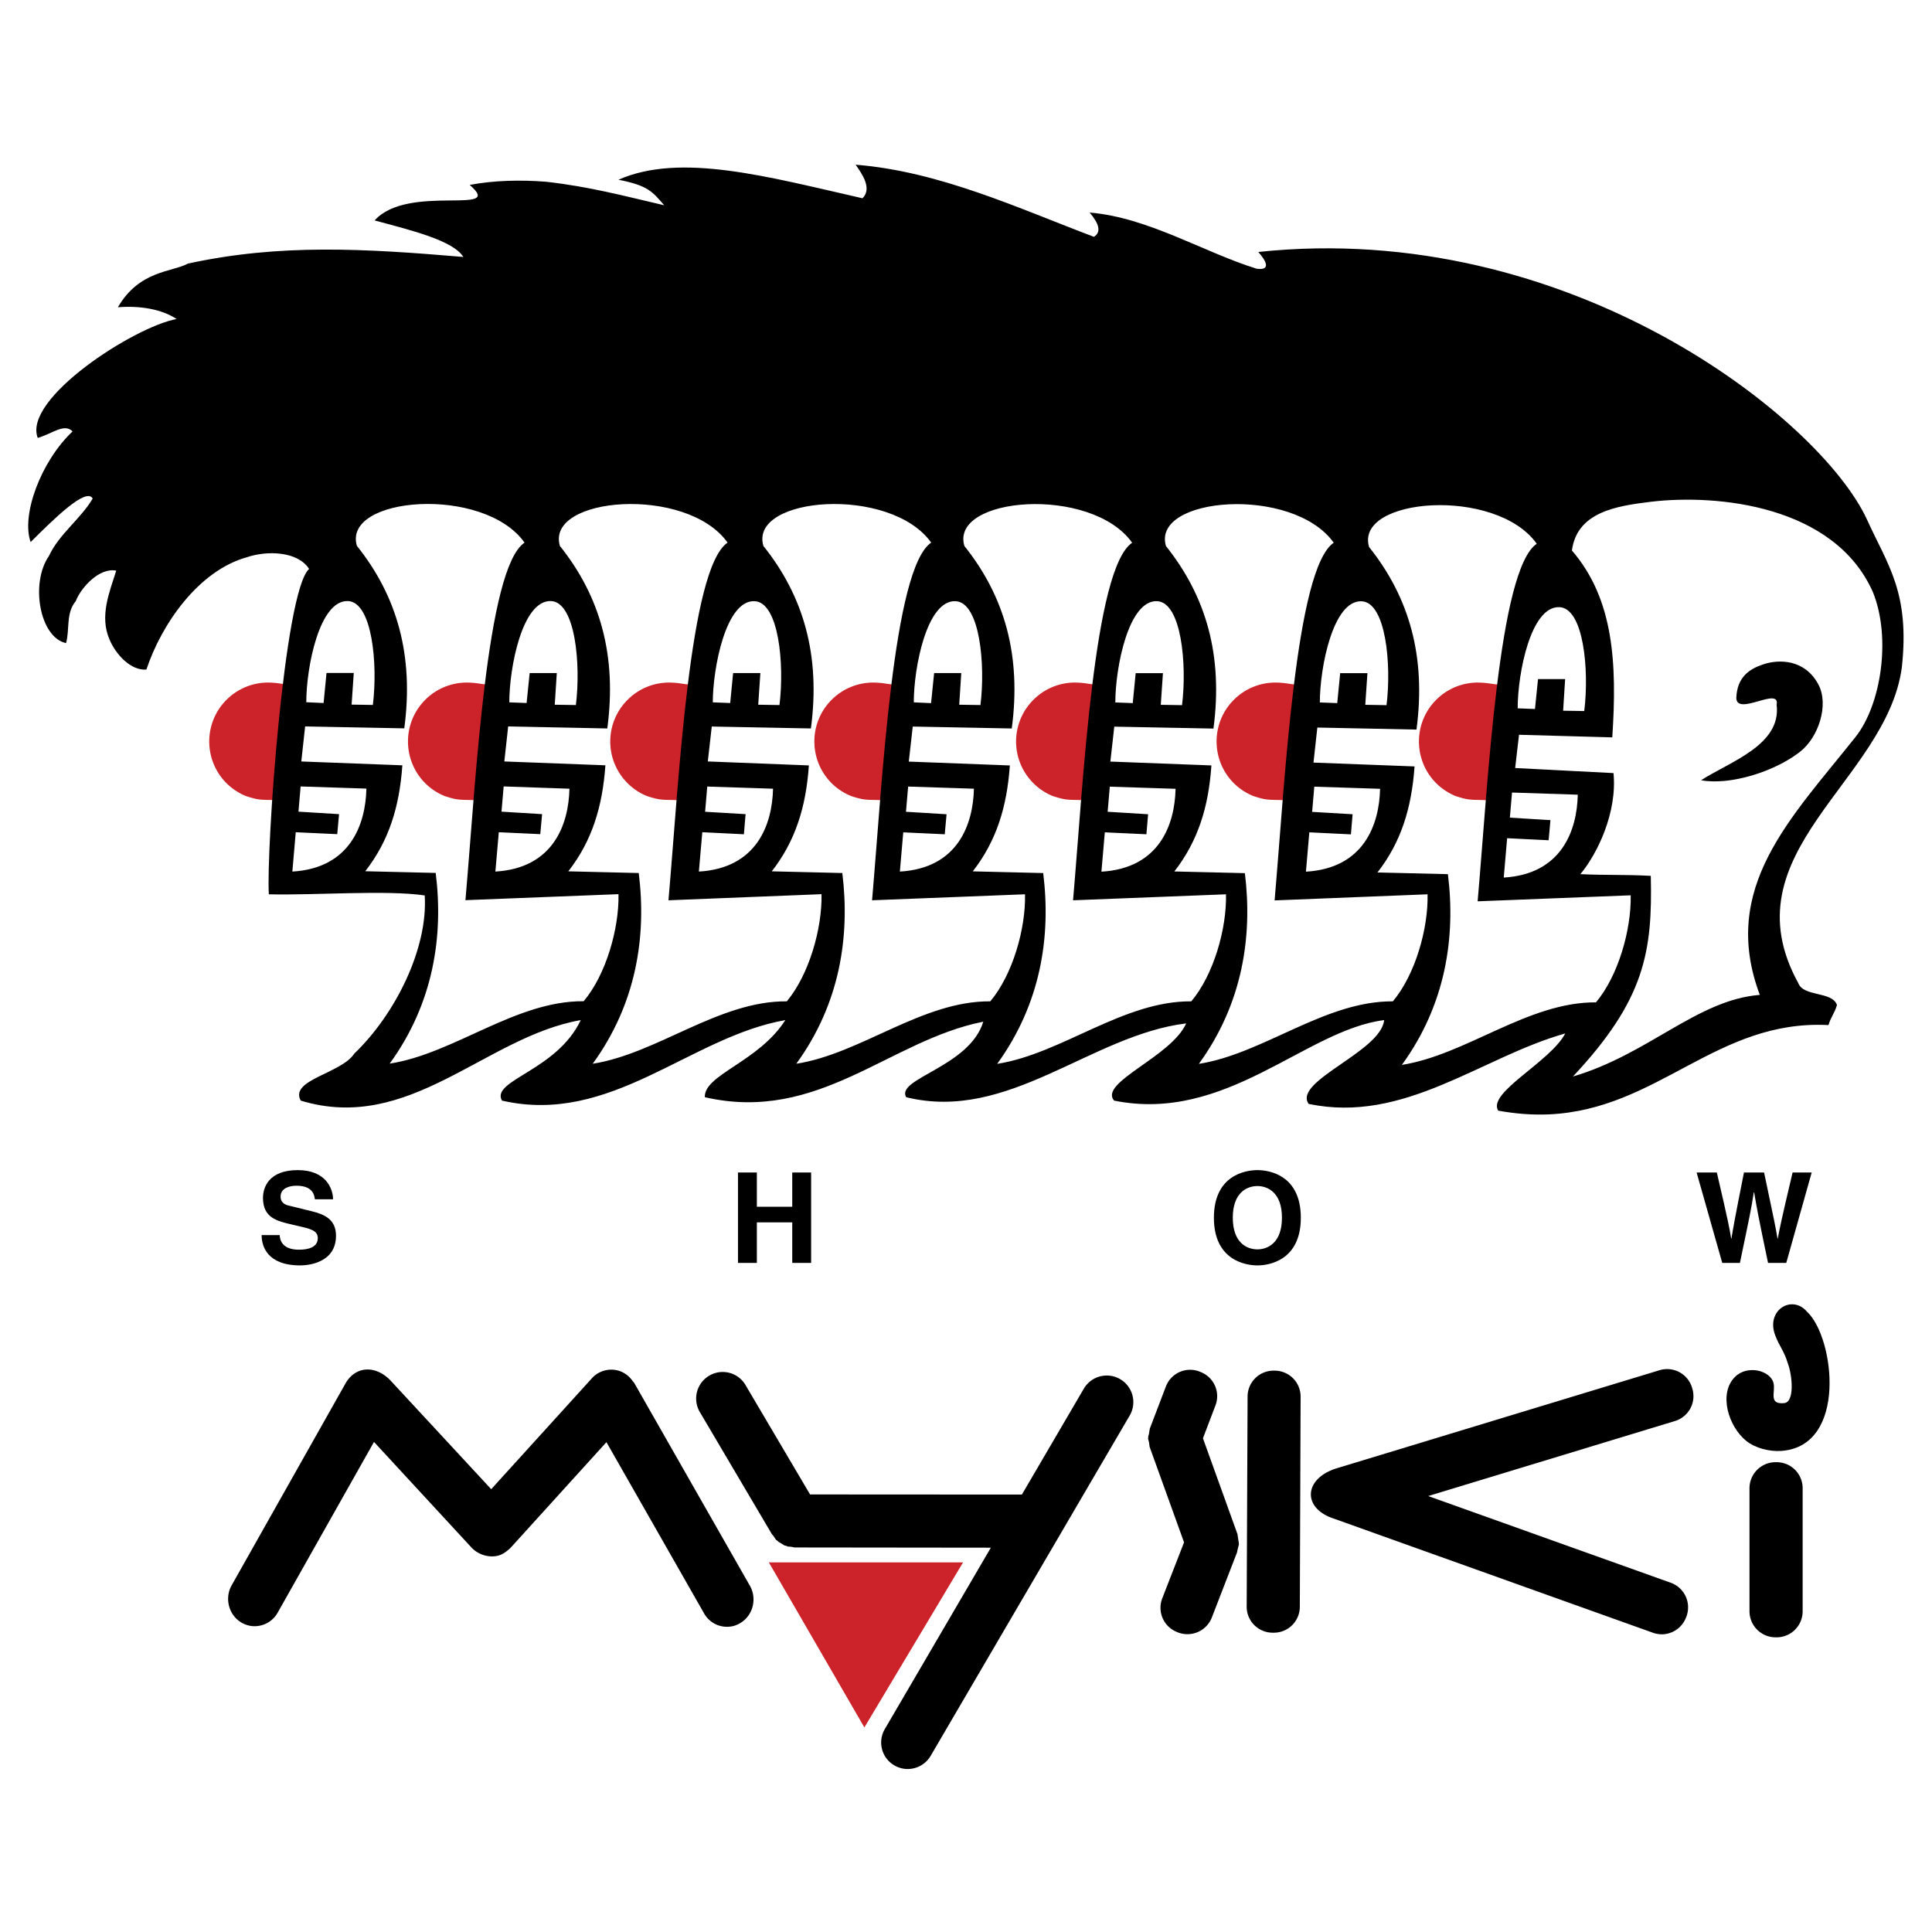
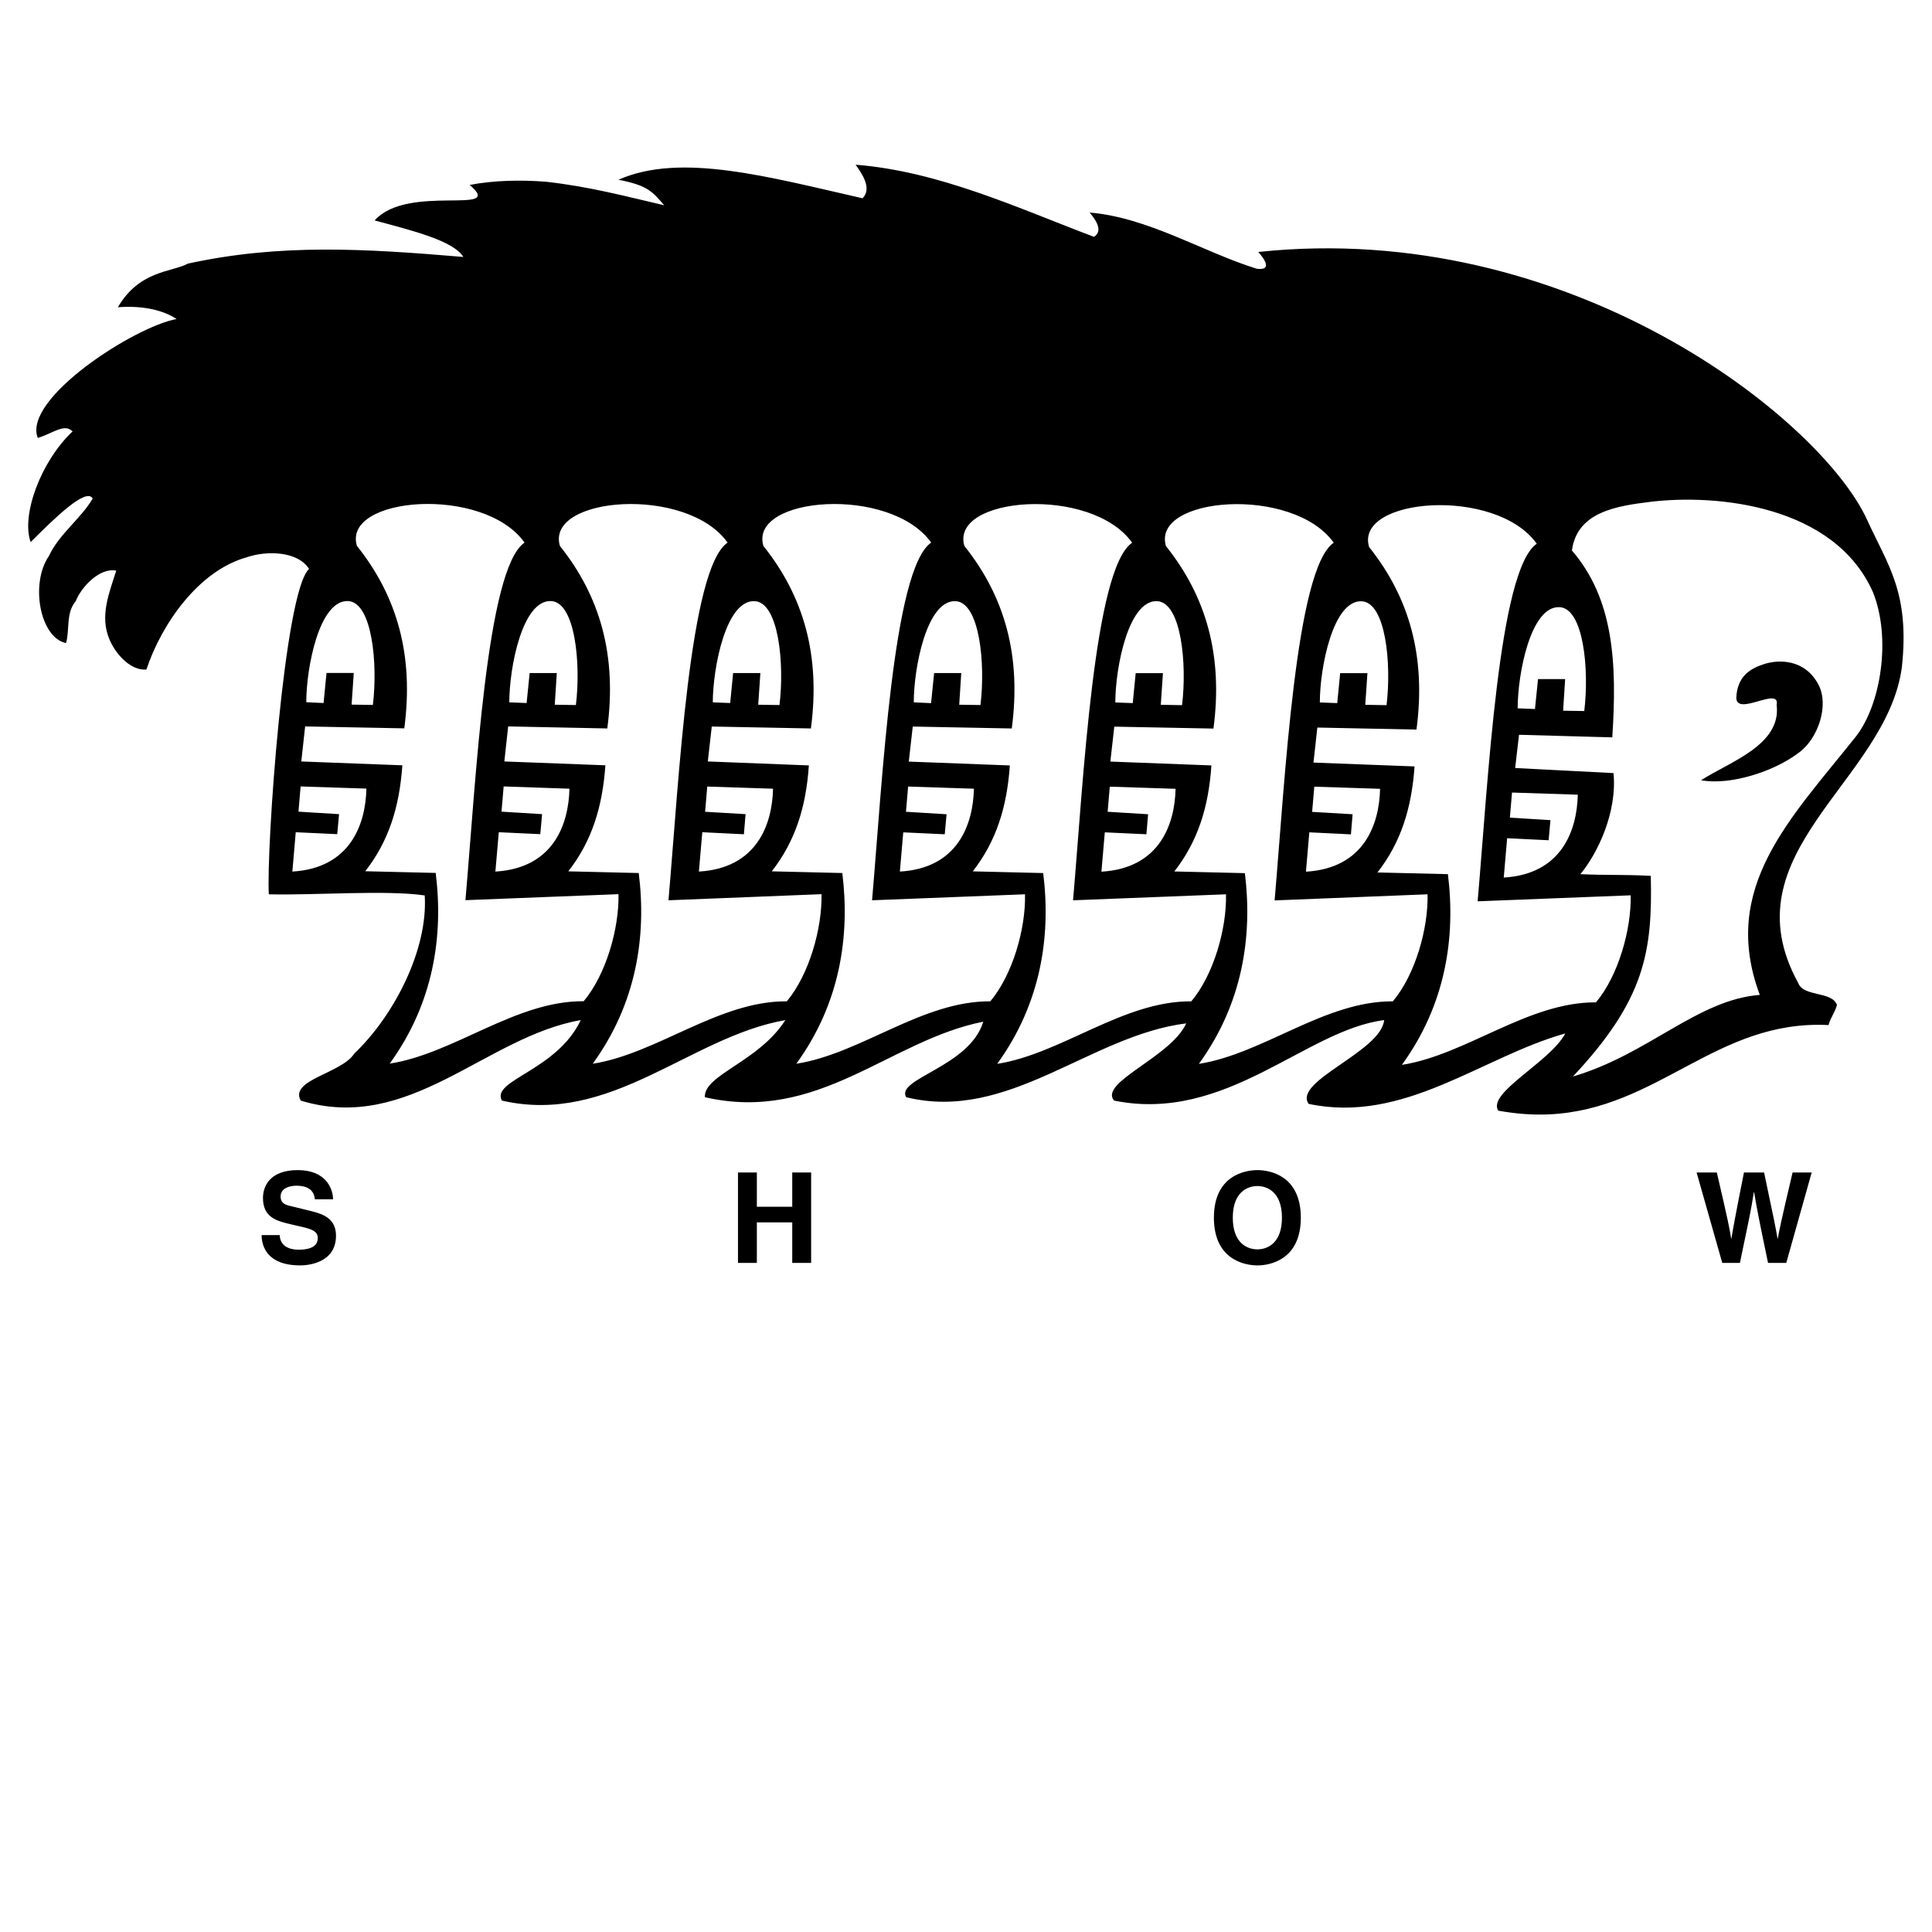
<svg xmlns="http://www.w3.org/2000/svg" width="2500" height="2500" viewBox="0 0 192.756 192.756">
  <g fill-rule="evenodd" clip-rule="evenodd">
    <path fill="#fff" d="M0 0h192.756v192.756H0V0z" />
-     <path d="M127.18 117.611c.428 1.206.867 2.673.395 4.025-.553.497-.846 1.433-1.703 1.704-.947.282-1.883-.023-2.629-.497-1.115-1.104-1.115-2.809-.912-4.331.225-1.07 1.205-1.814 2.211-2.007 1.058-.056 2.005.362 2.638 1.106z" fill="#fff" />
-     <path d="M180.289 130.874c2.74 2.538 4.072 13.434-2.582 13.885-1.195.078-2.572-.282-3.475-.992-1.803-1.455-2.797-4.749-1.127-6.396 1.229-1.23 3.508-.643 3.834.598.238.88-.553 2.178 1.072 2.019 1.059-.102.812-2.774.359-3.97-.371-1.252-.822-1.646-1.262-2.809-.946-2.503 1.693-4.094 3.181-2.335z" />
-     <path fill="#cc2229" d="M96.084 155.879l-9.845 16.467-9.531-16.467h19.376z" />
-     <path d="M174.717 148.48a2.43 2.43 0 0 1 2.426-2.426h.113a2.42 2.42 0 0 1 2.424 2.426v12.282a2.428 2.428 0 0 1-2.424 2.425h-.113a2.437 2.437 0 0 1-2.426-2.425V148.48zM165.92 162.883a2.557 2.557 0 0 1-.957-.146l-31.816-11.38c-3-.971-2.889-3.655.156-4.669l32.336-9.824a2.428 2.428 0 0 1 3.012 1.624l.033.113a2.423 2.423 0 0 1-1.623 3.012l-25.107 7.635 24.701 8.831a2.434 2.434 0 0 1 1.455 3.102l-.045.113a2.438 2.438 0 0 1-2.145 1.589zM118.539 162.871a2.523 2.523 0 0 1-.945-.157l-.102-.045a2.429 2.429 0 0 1-1.377-3.136l2.199-5.65-3.451-9.575-.057-.429-.09-.361.021-.091-.01-.067.066-.247.09-.542 1.602-4.195a2.419 2.419 0 0 1 3.137-1.375l.102.045a2.411 2.411 0 0 1 1.375 3.134l-1.262 3.316 3.461 9.609.102.688.023.102v.022l.012.146-.137.552-.045.226-2.514 6.496a2.439 2.439 0 0 1-2.2 1.534zM90.243 176.305a2.575 2.575 0 0 1-.925-.316 2.474 2.474 0 0 1-.892-3.395l10.726-18.35-19.861-.023-.327-.067-.327-.022-.136-.067-.169-.034-.315-.202-.226-.125-.09-.09-.157-.113-.249-.372-.147-.169-7.207-12.215a2.479 2.479 0 0 1 .947-3.372 2.468 2.468 0 0 1 3.373.947l6.462 10.951 21.328.012 6.227-10.647a2.486 2.486 0 0 1 3.395-.892 2.485 2.485 0 0 1 .891 3.396l-19.861 33.959a2.496 2.496 0 0 1-2.46 1.206zM72.829 162.116a2.442 2.442 0 0 1-2.447-1.253l-9.846-17.267-9.711 10.704c-.644.609-1.083.801-1.714.812a2.662 2.662 0 0 1-1.94-.824l-9.891-10.714-9.722 17.233a2.466 2.466 0 0 1-2.458 1.252 2.5 2.5 0 0 1-.936-.327c-1.173-.699-1.59-2.267-.902-3.484l11.391-20.2c.947-1.567 2.729-1.658 4.139-.248l10.218 11.029 10.185-11.221c.925-1.026 2.774-1.162 3.779.27l.168.204 11.539 20.233c.676 1.218.27 2.774-.915 3.474-.294.18-.61.293-.937.327zM124.641 139.344a2.42 2.42 0 0 1 2.414-2.424h.113a2.42 2.42 0 0 1 2.424 2.424l-.078 20.956a2.42 2.42 0 0 1-2.424 2.425h-.113a2.422 2.422 0 0 1-2.426-2.425l.09-20.956z" stroke="#000" stroke-width=".34" stroke-miterlimit="2.613" />
+     <path d="M127.18 117.611z" fill="#fff" />
    <path d="M26.102 123.227c0 1.117.564 3.023 3.857 3.023.79 0 3.564-.247 3.564-2.966 0-1.612-1.139-2.121-2.368-2.425l-2.2-.542c-.383-.078-.959-.236-.959-.937 0-.822.858-1.081 1.58-1.081 1.646 0 1.793.958 1.838 1.353h1.816c-.012-1.105-.755-2.91-3.519-2.91-2.933 0-3.474 1.771-3.474 2.775 0 1.984 1.41 2.312 2.864 2.65l.97.226c.959.226 1.635.417 1.635 1.128 0 .947-.992 1.161-1.883 1.161-1.646 0-1.905-.946-1.917-1.456h-1.804v.001zM79.043 121.954v4.049h1.884v-9.023h-1.884v3.416h-3.531v-3.416h-1.883v9.023h1.883v-4.049h3.531zM121.111 121.491c0 4.24 3.146 4.759 4.342 4.759 1.197 0 4.33-.519 4.33-4.759s-3.133-4.749-4.33-4.749c-1.195 0-4.342.509-4.342 4.749zm1.885 0c0-2.526 1.43-3.159 2.457-3.159 1.016 0 2.447.633 2.447 3.159 0 2.527-1.432 3.158-2.447 3.158-1.027 0-2.457-.63-2.457-3.158zM171.83 126.003h1.76c.971-4.647 1.117-5.302 1.387-7.038h.035c.293 1.736.463 2.617 1.387 7.038h1.816l2.537-9.022h-1.906c-1.174 4.961-1.32 5.74-1.477 6.597h-.023c-.203-1.173-.293-1.646-1.342-6.597h-2.008c-.947 4.735-1.094 5.65-1.252 6.597h-.023c-.168-1.026-.281-1.658-1.432-6.597h-2.018l2.559 9.022z" />
-     <path d="M47.768 79.851c-1.917-.101-1.917.057-3.405-.428a5.909 5.909 0 0 1-1.941-1.286c-2.289-2.301-2.289-6.022 0-8.312a5.856 5.856 0 0 1 4.152-1.726c1.128.023 1.115.136 2.525.248l-1.331 11.504zm-19.828 0c-1.917-.101-1.917.057-3.406-.428a6.02 6.02 0 0 1-1.94-1.286c-2.289-2.301-2.289-6.022 0-8.312a5.862 5.862 0 0 1 4.162-1.726c1.117.023 1.104.136 2.514.248l-1.33 11.504zm60.385 0c-1.928-.101-1.928.057-3.406-.428a5.953 5.953 0 0 1-1.952-1.286c-2.29-2.301-2.29-6.022 0-8.312a5.86 5.86 0 0 1 4.163-1.726c1.128.023 1.104.136 2.514.248l-1.319 11.504zm-20.368 0c-1.917-.101-1.929.057-3.407-.428a5.79 5.79 0 0 1-1.939-1.286 5.867 5.867 0 0 1 0-8.312 5.833 5.833 0 0 1 4.15-1.726c1.128.023 1.106.136 2.527.248l-1.331 11.504zm40.488 0c-1.918-.101-1.928.057-3.406-.428a5.8 5.8 0 0 1-1.939-1.286 5.867 5.867 0 0 1 0-8.312 5.833 5.833 0 0 1 4.15-1.726c1.129.023 1.105.136 2.527.248l-1.332 11.504zm20.008 0c-1.928-.101-1.928.057-3.404-.428a5.936 5.936 0 0 1-1.953-1.286c-2.289-2.301-2.289-6.022 0-8.312a5.858 5.858 0 0 1 4.162-1.726c1.129.023 1.105.136 2.516.248l-1.321 11.504zm20.19 0c-1.928-.101-1.928.057-3.418-.428a6.027 6.027 0 0 1-1.939-1.286c-2.289-2.301-2.289-6.022 0-8.312a5.858 5.858 0 0 1 4.162-1.726c1.127.023 1.105.136 2.516.248l-1.321 11.504z" fill="#cc2229" />
    <path d="M154.52 111.182c-1.568.068-3.238-.045-5.043-.372-1.115-1.804 5.188-4.85 6.689-7.703-8.357 2.346-16.061 9.046-25.604 7.027-1.578-2.278 7.219-5.2 7.535-8.358-7.84.982-15.746 10.298-26.945 8.031-1.545-1.816 5.695-4.354 7.195-7.703-9.529 1.173-17.729 9.879-27.937 7.365-1.083-1.861 6.317-3.012 7.692-7.534-9.372 1.85-16.42 10.139-27.779 7.534-.112-2.245 5.369-3.52 8.03-7.693-9.53 1.67-17.391 10.534-28.275 8.031-1.128-2.041 5.471-2.967 7.862-8.031-9.531 1.67-17.065 11.348-27.938 8.031-1.139-2.088 4.06-2.695 5.347-4.692 4.025-3.846 7.365-10.433 7.025-15.777-3.823-.564-10.997 0-15.553-.113-.27-4.354 1.512-30.237 4.016-32.46-1.128-1.781-4.208-1.849-6.192-1.173-4.85 1.343-8.538 6.688-10.039 11.211-1.578.125-3.078-1.545-3.687-3.012-1.003-2.345 0-4.691.676-6.856-1.68-.339-3.53 1.703-4.038 3.045-1.004 1.173-.586 2.876-.97 4.184C3.959 63.6 3 58.175 4.884 55.469c1.003-2.177 3.191-3.722 4.364-5.73-.642-1.15-3.812 1.974-6.191 4.342-.959-2.673 1.003-8.031 4.184-11.042-.835-.834-1.963.203-3.474.654-1.523-3.902 9.609-11.087 13.85-11.865-1.512-1.004-3.688-1.342-5.854-1.173 2.144-3.699 5.414-3.497 6.982-4.354 9.202-2.008 17.605-1.5 27.485-.665-1.015-1.625-5.03-2.617-8.853-3.643 3.338-3.733 13.14-.395 9.485-3.542 2.413-.463 5.098-.519 7.647-.316 4.353.497 7.691 1.398 11.763 2.346-1.173-1.331-1.568-1.962-4.568-2.548 6.203-2.741 14.91-.294 24.35 1.849 1.004-1.003-.101-2.503-.688-3.349 8.369.665 16.253 4.353 23.774 7.195.744-.451.543-1.286-.428-2.424 5.854.496 11.312 3.936 16.656 5.605 1.58.214.836-.925.17-1.67 31.018-3.293 56.121 16.625 60.746 26.73 2.064 4.534 4.275 7.252 3.463 14.718-1.533 11.38-17.516 18.452-10.33 31.501.52 1.387 3.371.789 3.857 2.177-.236.835-.621 1.219-.846 2.007-11.172-.576-16.971 8.425-27.908 8.91zm2.412-3.778c7.523-2.21 12.418-7.658 18.645-8.144-4.016-10.702 3.102-17.616 9.553-25.737 2.525-3.181 3.586-9.835 1.736-14.437-3.846-8.696-15.588-9.812-22.164-9.023-3.404.417-7.363 1.004-7.871 4.861 4.186 4.851 4.512 11.268 4.027 18.644l-9.305-.259-.385 3.316 9.812.507c.383 3.959-1.623 8.063-3.305 10.083 2.74.125 4.105.022 7.025.169.171 7.524-.561 12.339-7.768 20.02zm-17.065-1.162c6.43-1.003 12.576-6.281 19.365-6.237 2.223-2.649 3.531-7.251 3.463-10.68l-15.271.598c1.049-11.967 2.086-33.091 5.898-35.674-4.07-5.729-18.203-4.601-16.727.327 4.016 5.03 5.697 10.94 4.727 18.214l-9.891-.203-.385 3.496 10.084.383c-.293 4.173-1.354 7.568-3.699 10.579l7.027.169c.788 6.307-.226 13.016-4.591 19.028zm-20.256-.101c6.43-1.003 12.564-6.282 19.354-6.237 2.232-2.649 3.541-7.251 3.463-10.68l-15.26.609c1.039-11.979 2.086-33.103 5.898-35.686-4.082-5.729-18.215-4.602-16.736.338 4.014 5.019 5.705 10.93 4.736 18.204l-9.893-.192-.393 3.485 10.082.384c-.283 4.173-1.354 7.568-3.699 10.579l7.039.169c.778 6.305-.225 13.016-4.591 19.027zm-20.121 0c6.428-1.003 12.576-6.293 19.365-6.237 2.232-2.649 3.541-7.251 3.463-10.68l-15.26.598c1.037-11.978 2.076-33.103 5.898-35.674-4.084-5.741-18.214-4.602-16.737.327 4.016 5.019 5.694 10.929 4.725 18.204l-9.879-.191-.395 3.496 10.083.384c-.293 4.173-1.354 7.556-3.699 10.567l7.025.17c.79 6.303-.224 13.013-4.589 19.036zm-20.041-.012c6.429-.991 12.565-6.281 19.354-6.226 2.234-2.661 3.541-7.251 3.463-10.68l-15.26.598c1.038-11.978 2.086-33.103 5.899-35.686-4.083-5.729-18.215-4.602-16.738.338 4.016 5.019 5.708 10.929 4.737 18.204l-9.891-.191-.395 3.484 10.083.395c-.282 4.162-1.354 7.556-3.7 10.567l7.038.17c.778 6.306-.225 13.016-4.59 19.027zm-20.312 0c6.429-1.002 12.576-6.281 19.364-6.226 2.222-2.661 3.53-7.262 3.463-10.691l-15.271.61c1.048-11.978 2.086-33.103 5.897-35.686-4.07-5.729-18.203-4.602-16.726.338 4.016 5.019 5.696 10.929 4.726 18.204l-9.89-.203-.383 3.496 10.083.383c-.293 4.173-1.354 7.568-3.7 10.579l7.027.17c.789 6.305-.226 13.015-4.59 19.026zm-20.257-.012c6.429-.99 12.564-6.28 19.354-6.225 2.232-2.65 3.541-7.251 3.474-10.681l-15.271.599c1.049-11.979 2.086-33.103 5.898-35.674-4.083-5.741-18.203-4.602-16.726.327 4.016 5.02 5.697 10.93 4.726 18.204l-9.892-.191-.383 3.496 10.083.383c-.293 4.173-1.354 7.557-3.7 10.568l7.027.169c.79 6.304-.224 13.014-4.59 19.025zm111.149-18.562c5.785-.339 7.309-4.715 7.387-8.268l-6.562-.214-.215 2.503 4.049.249-.182 2.007-4.139-.203-.338 3.926zm-19.736-.587c5.795-.338 7.318-4.715 7.398-8.268l-6.564-.214-.215 2.515 4.037.237-.168 2.007-4.15-.203-.338 3.926zm-20.404 0c5.797-.338 7.32-4.715 7.398-8.268l-6.562-.214-.215 2.504 4.037.248-.17 1.997-4.15-.192-.338 3.925zm-20.109-.011c5.786-.327 7.308-4.714 7.388-8.267l-6.564-.215-.215 2.516 4.049.248-.181 1.997-4.139-.192-.338 3.913zm-20.053 0c5.798-.338 7.32-4.714 7.399-8.267l-6.564-.215-.213 2.516 4.037.237-.168 2.007-4.15-.204-.341 3.926zm-20.302 0c5.786-.338 7.309-4.714 7.389-8.267l-6.564-.226-.215 2.515 4.049.249-.18 1.996-4.139-.192-.34 3.925zm-20.256 0c5.786-.338 7.309-4.726 7.387-8.278l-6.563-.214-.215 2.515 4.049.249-.18 1.996-4.141-.192-.337 3.924zm142.899-9.046c-.857.079-1.648.067-2.348-.067 2.844-1.839 8.031-3.508 7.535-7.523.371-1.883-3.949 1.162-4.025-.676.076-2.099 1.318-2.91 2.684-3.361 1.557-.53 4.16-.53 5.514 2.019 1.072 2.053-.01 5.278-1.838 6.7-1.973 1.543-4.973 2.66-7.522 2.908zm-14.007-6.97c.508-4.094-.057-10.275-2.482-10.365-2.865-.113-4.16 6.62-4.16 10.094l1.725.068.305-2.988h2.705l-.201 3.158 2.108.033zm-19.727-.587c.508-4.094-.068-10.274-2.492-10.365-2.855-.113-4.162 6.632-4.162 10.094l1.736.067.293-2.988h2.719l-.215 3.157 2.121.035zm-20.402 0c.508-4.105-.068-10.274-2.494-10.376-2.854-.113-4.162 6.632-4.162 10.105l1.738.067.293-2.988h2.719l-.215 3.157 2.121.035zm-20.112-.011c.508-4.094-.066-10.263-2.491-10.364-2.865-.113-4.161 6.632-4.161 10.094l1.725.079.305-3h2.707l-.203 3.158 2.118.033zm-20.052 0c.508-4.094-.067-10.274-2.492-10.364-2.853-.113-4.15 6.632-4.162 10.094l1.737.068.292-2.989h2.719l-.215 3.158 2.121.033zm-20.312 0c.508-4.104-.056-10.274-2.481-10.375-2.865-.113-4.162 6.631-4.162 10.105l1.727.068.304-2.989h2.708l-.204 3.158 2.108.033zM37.2 70.332c.508-4.094-.067-10.264-2.481-10.365-2.865-.113-4.161 6.631-4.161 10.094l1.726.079.292-3h2.719l-.215 3.158 2.12.034z" />
  </g>
</svg>